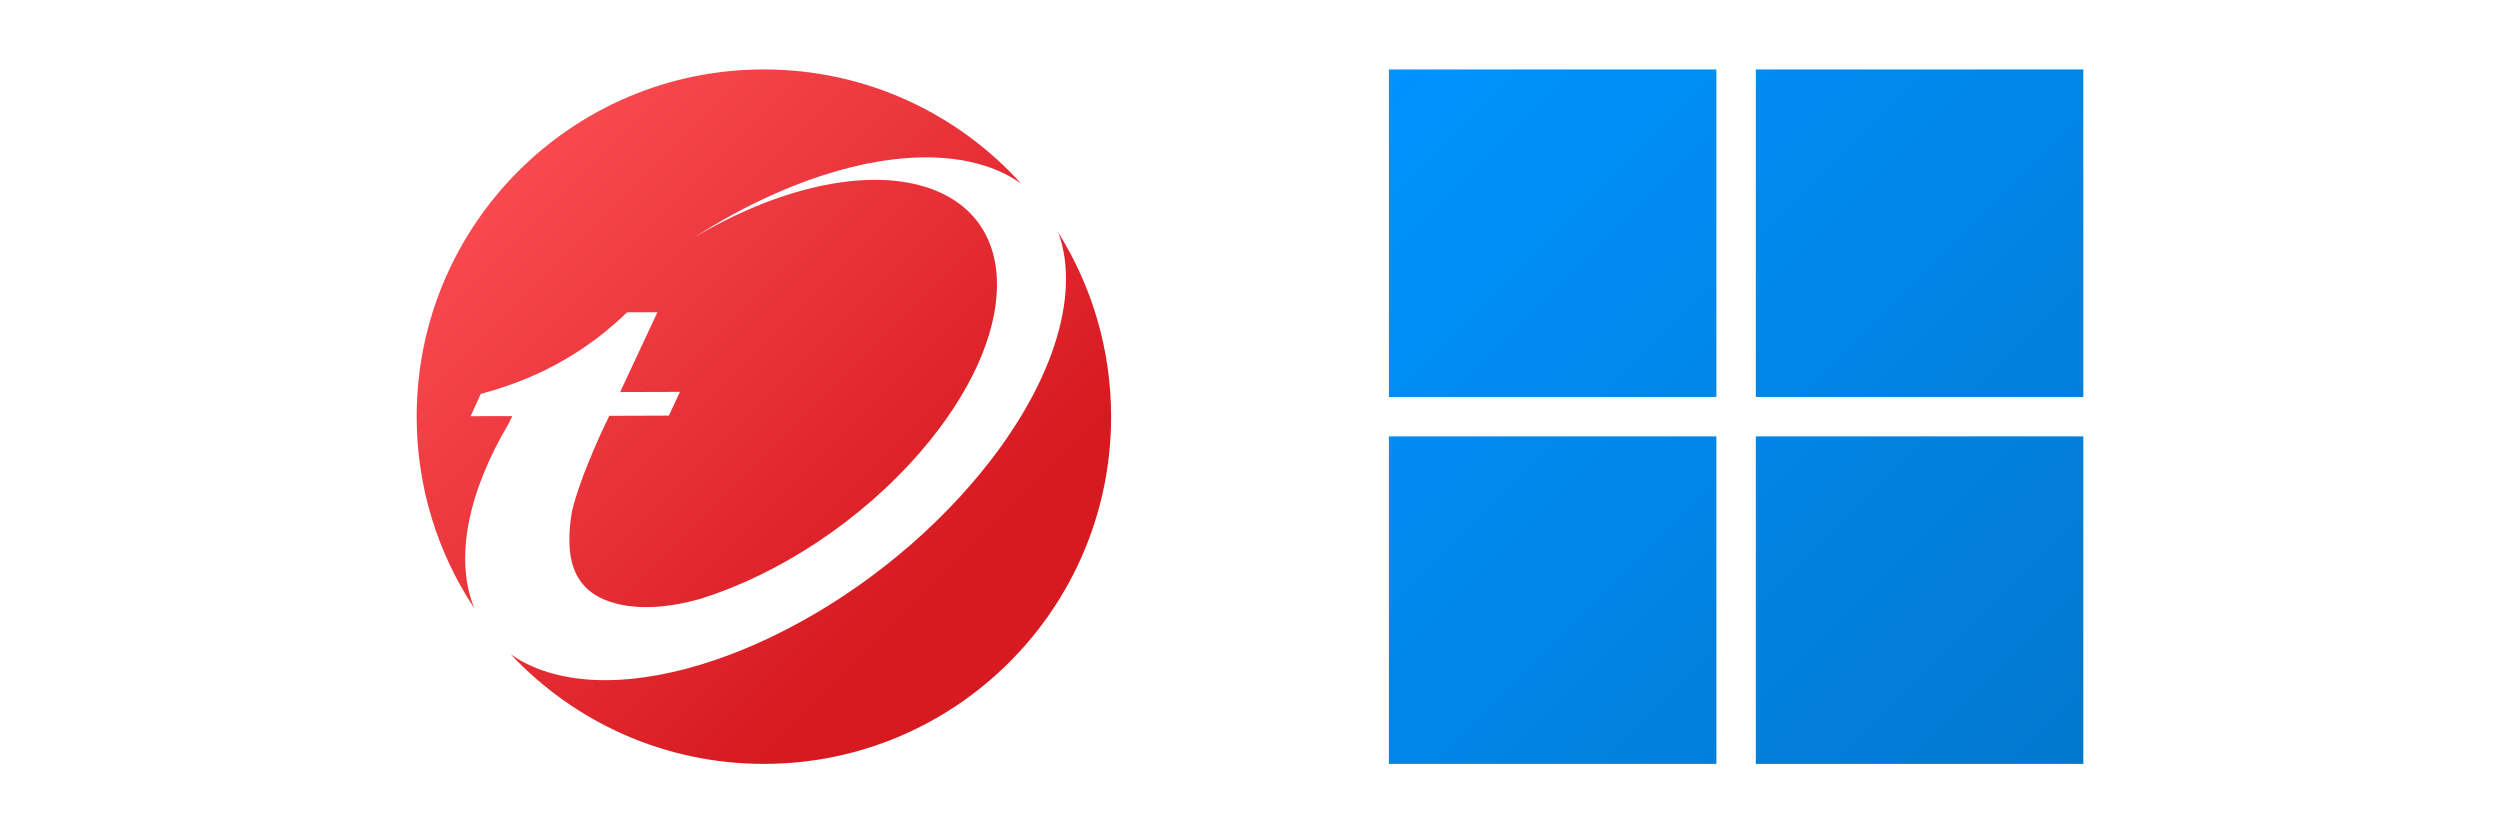
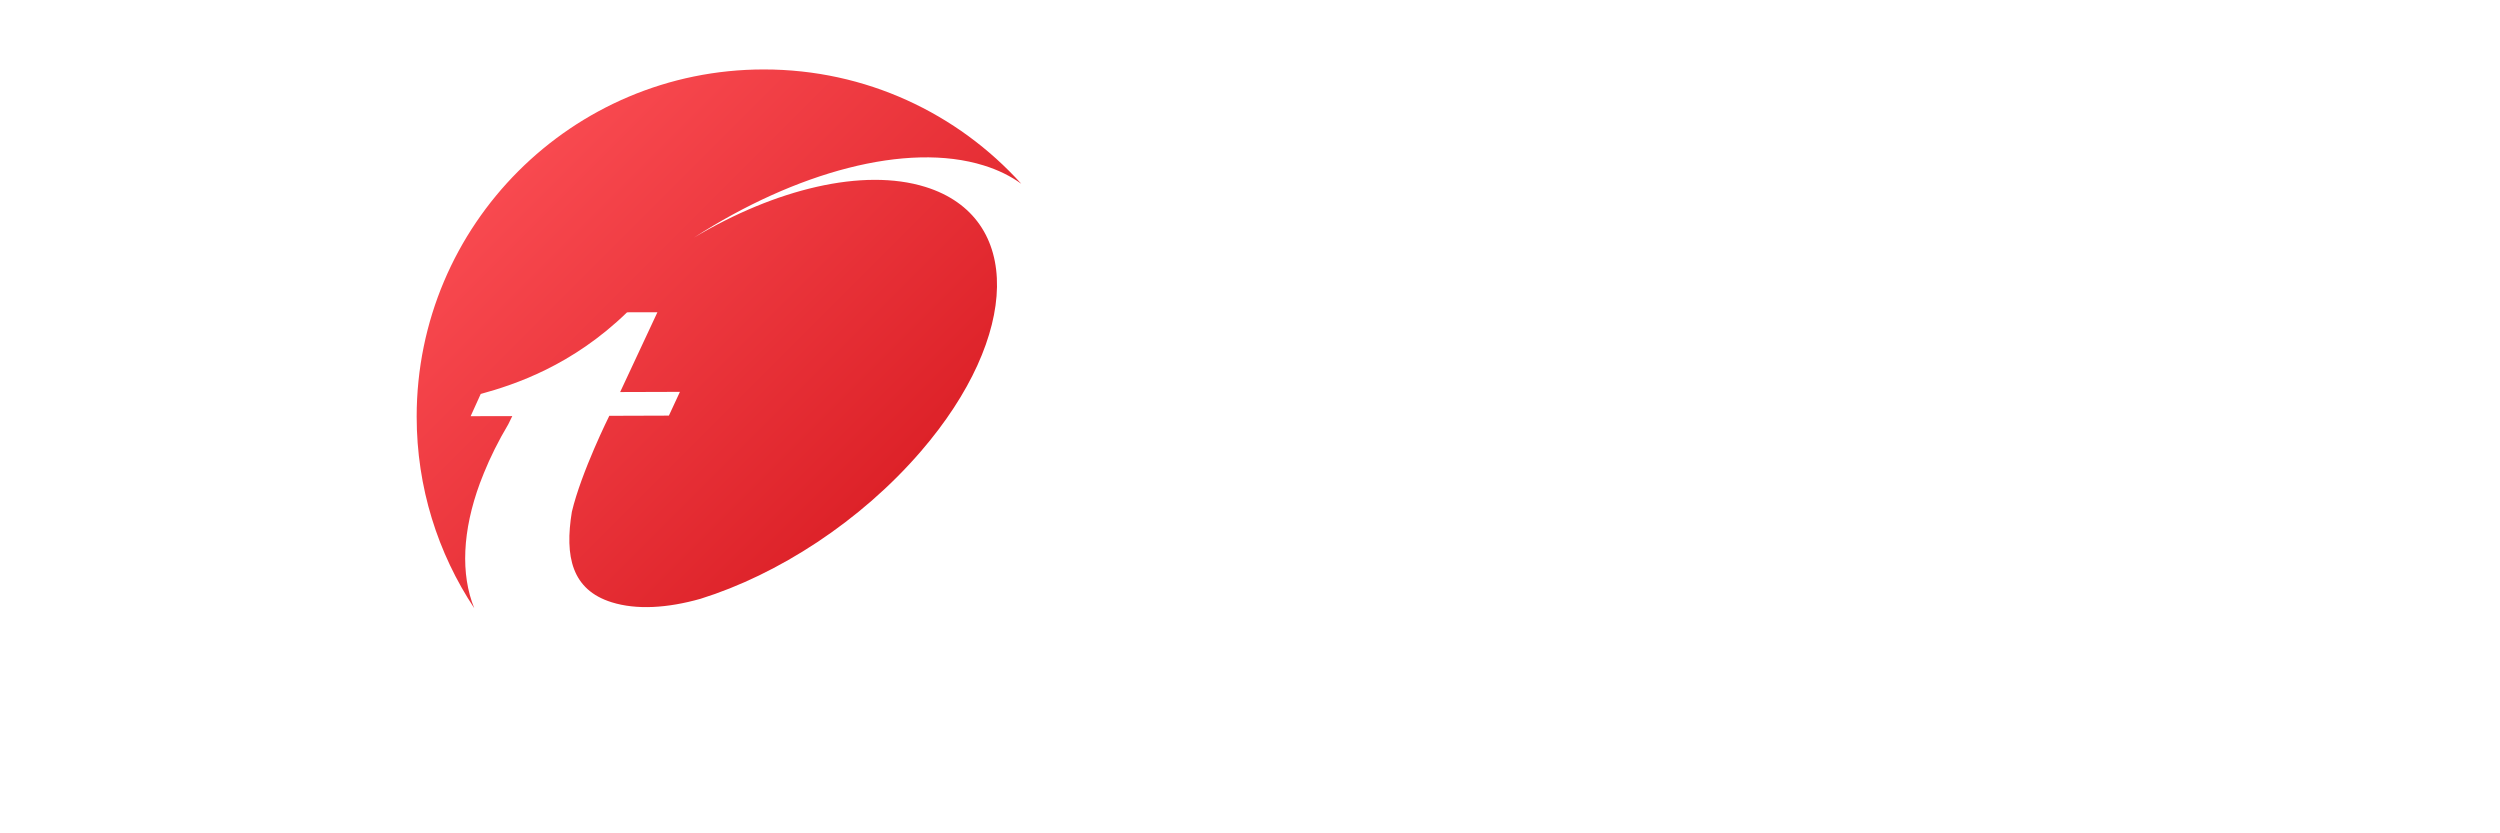
<svg xmlns="http://www.w3.org/2000/svg" width="360" height="120" viewBox="0 0 360 120" fill="none">
  <path d="M69.115 69.554C69.128 69.499 69.156 69.444 69.183 69.389C69.238 69.212 69.32 69.034 69.388 68.856C69.443 68.692 69.511 68.527 69.58 68.377C69.607 68.308 69.635 68.226 69.662 68.158C70.593 65.858 71.769 63.49 73.193 61.095C73.384 60.698 73.576 60.301 73.768 59.918L67.773 59.931L69.224 56.729C74.178 55.374 82.417 52.623 90.286 44.985L90.519 44.971H94.665L89.301 56.455L97.909 56.428L96.321 59.849L87.74 59.877C87.74 59.877 83.717 67.939 82.348 73.701C81.295 80.134 82.335 84.938 88.096 86.731C91.655 87.84 96.089 87.58 100.879 86.225C112.019 82.748 123.911 75.097 132.629 64.969C146.971 48.311 147.245 31.27 133.259 26.918C124.281 24.125 111.635 27.232 99.934 34.213C114.537 24.796 130.59 20.375 141.661 23.824C143.742 24.468 145.534 25.357 147.067 26.466C137.898 16.324 124.691 10 109.993 10C82.389 10 60 32.379 60 60C60 70.197 63.052 79.669 68.293 87.58C66.309 82.694 66.583 76.425 69.115 69.554Z" fill="url(#paint0_linear)" />
-   <path d="M152.391 33.474C155.73 42.549 151.556 56.113 140.005 69.54C122.666 89.702 95.281 101.897 78.845 96.778C76.806 96.148 75.027 95.272 73.521 94.191C82.636 103.923 95.61 110 109.993 110C137.611 110 160 87.608 160 60C160 50.255 157.194 41.166 152.391 33.474Z" fill="url(#paint1_linear)" />
-   <path d="M200 10H247.162V57.162H200V10ZM252.838 57.162H300V10H252.838V57.162ZM200 110H247.162V62.838H200V110ZM252.838 110H300V62.838H252.838V110Z" fill="url(#paint2_linear)" />
  <defs>
    <linearGradient id="paint0_linear" x1="37.5" y1="37.5" x2="110" y2="110" gradientUnits="userSpaceOnUse">
      <stop stop-color="#FF5359" />
      <stop offset="1" stop-color="#D71920" />
    </linearGradient>
    <linearGradient id="paint1_linear" x1="37.5" y1="37.5" x2="110" y2="110" gradientUnits="userSpaceOnUse">
      <stop stop-color="#FF5359" />
      <stop offset="1" stop-color="#D71920" />
    </linearGradient>
    <linearGradient id="paint2_linear" x1="200" y1="10" x2="300" y2="110" gradientUnits="userSpaceOnUse">
      <stop stop-color="#0093FF" />
      <stop offset="1" stop-color="#0278CF" />
    </linearGradient>
  </defs>
</svg>